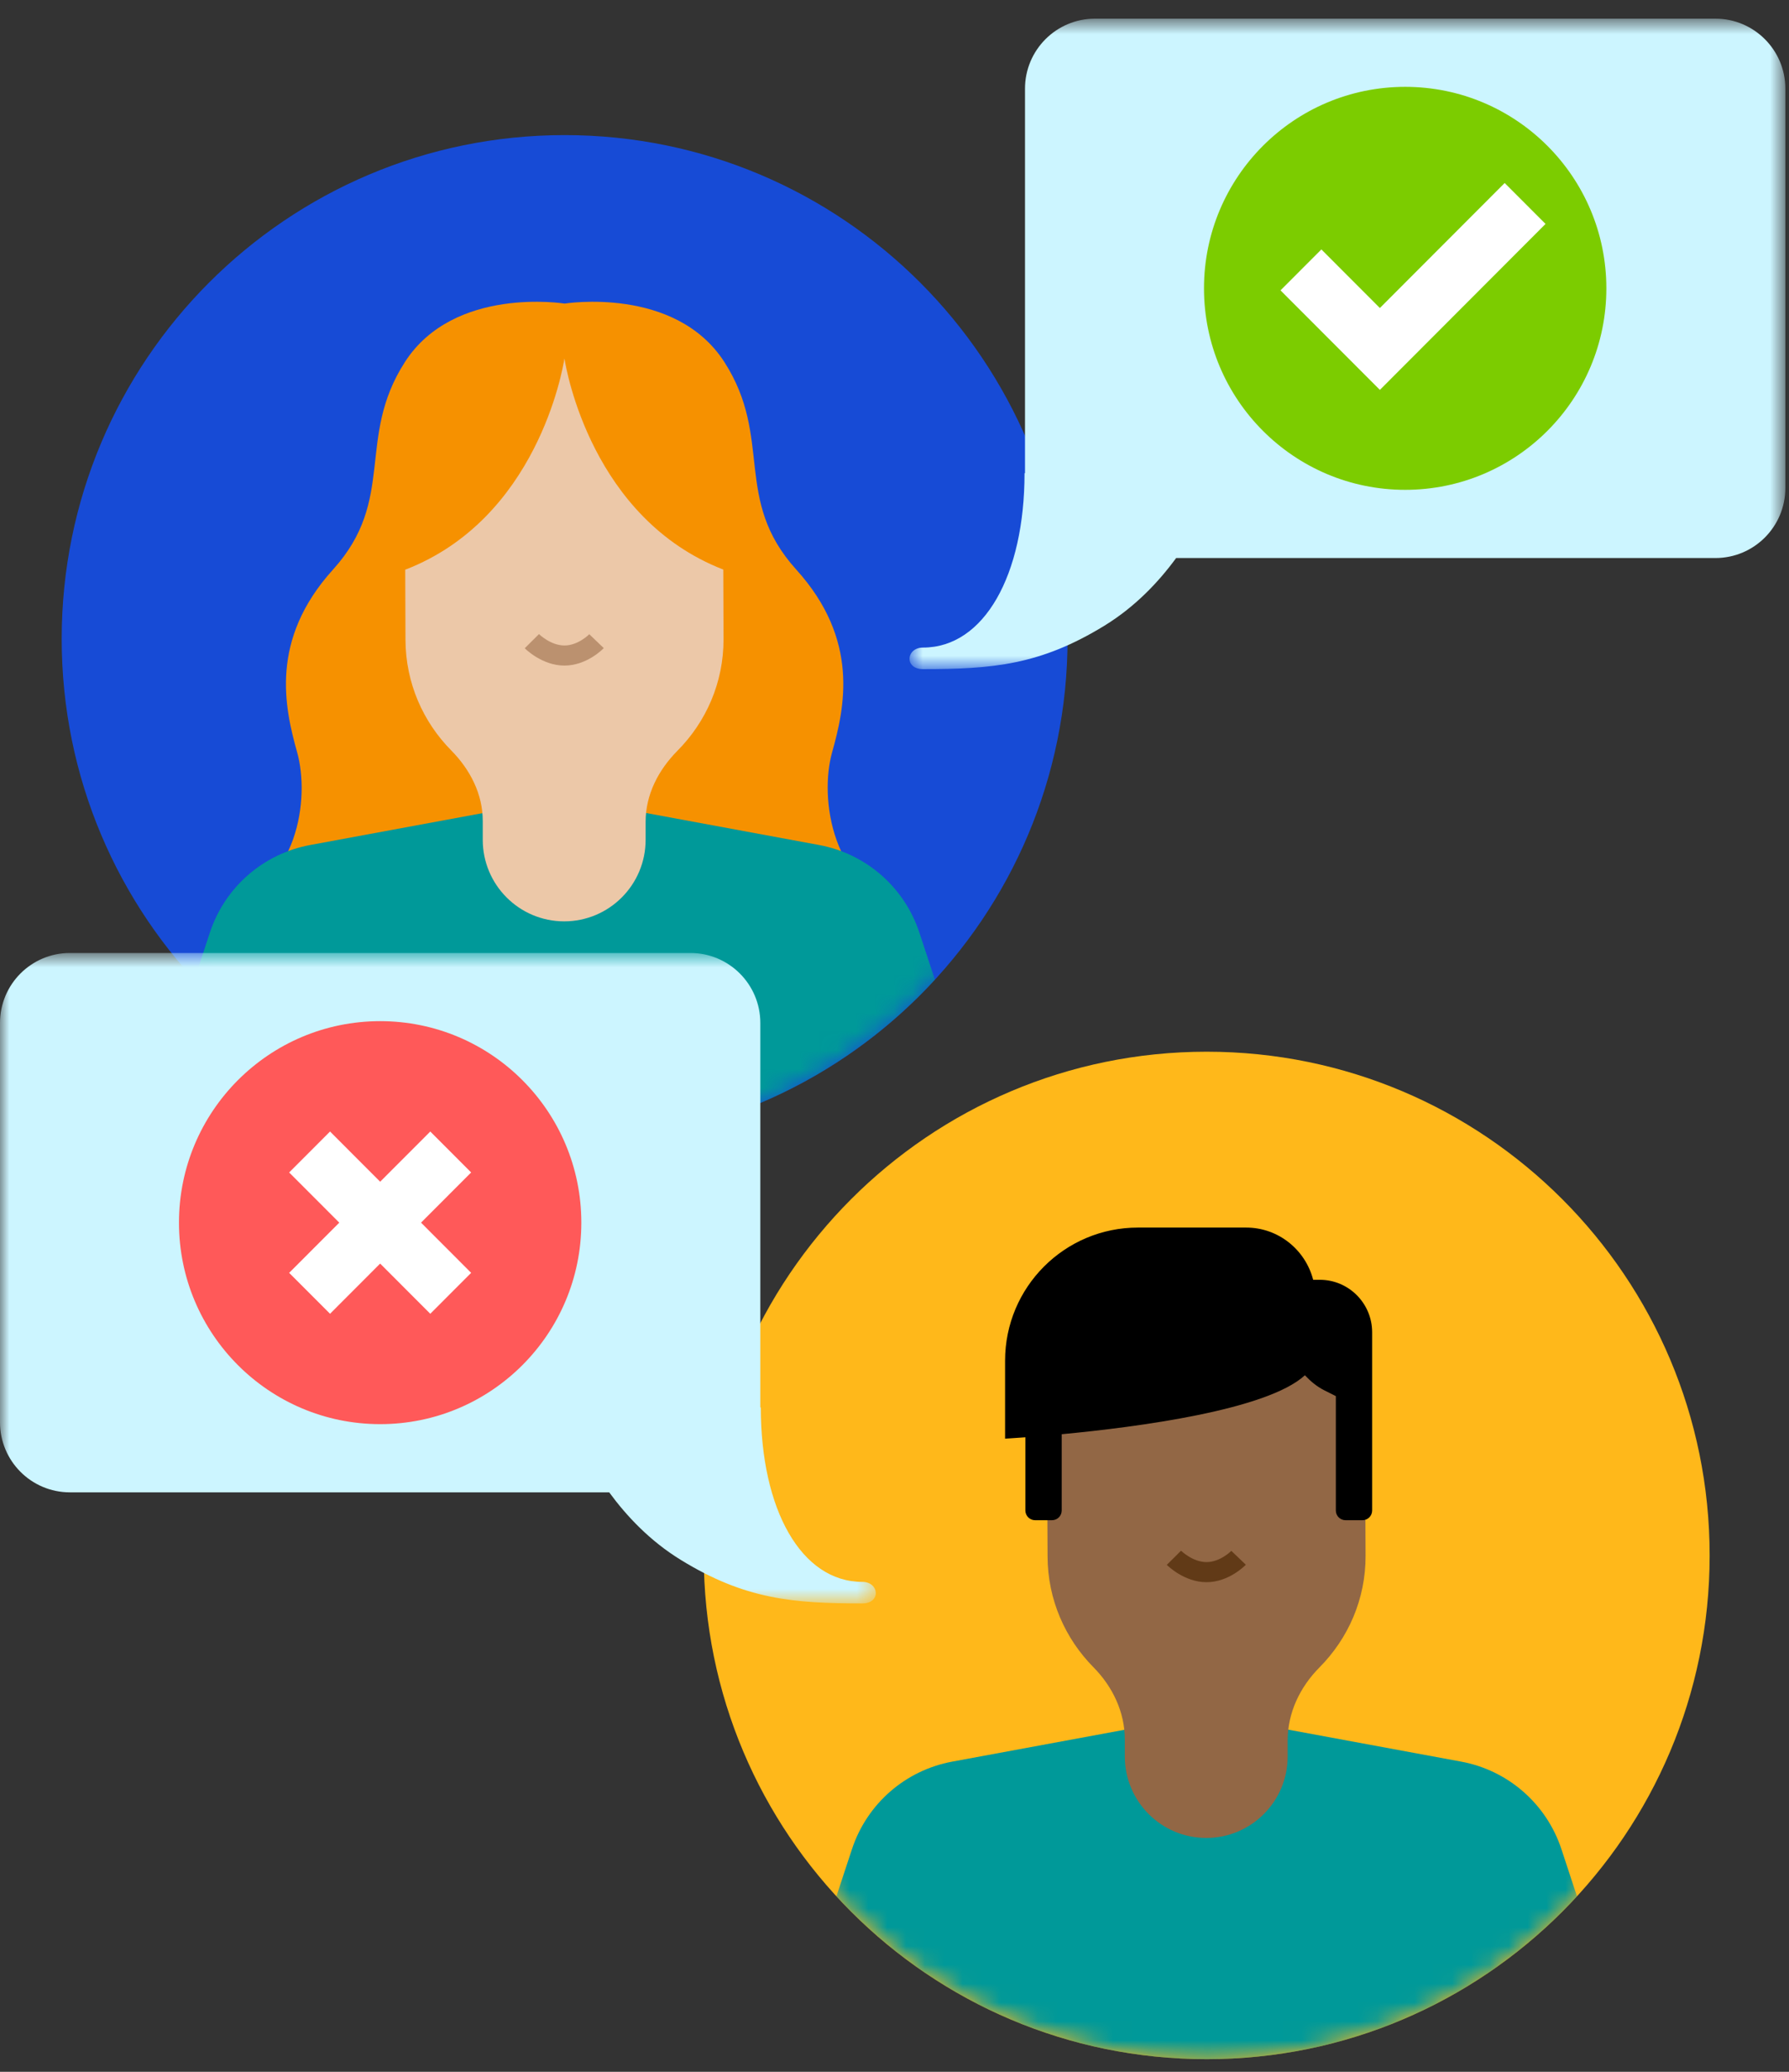
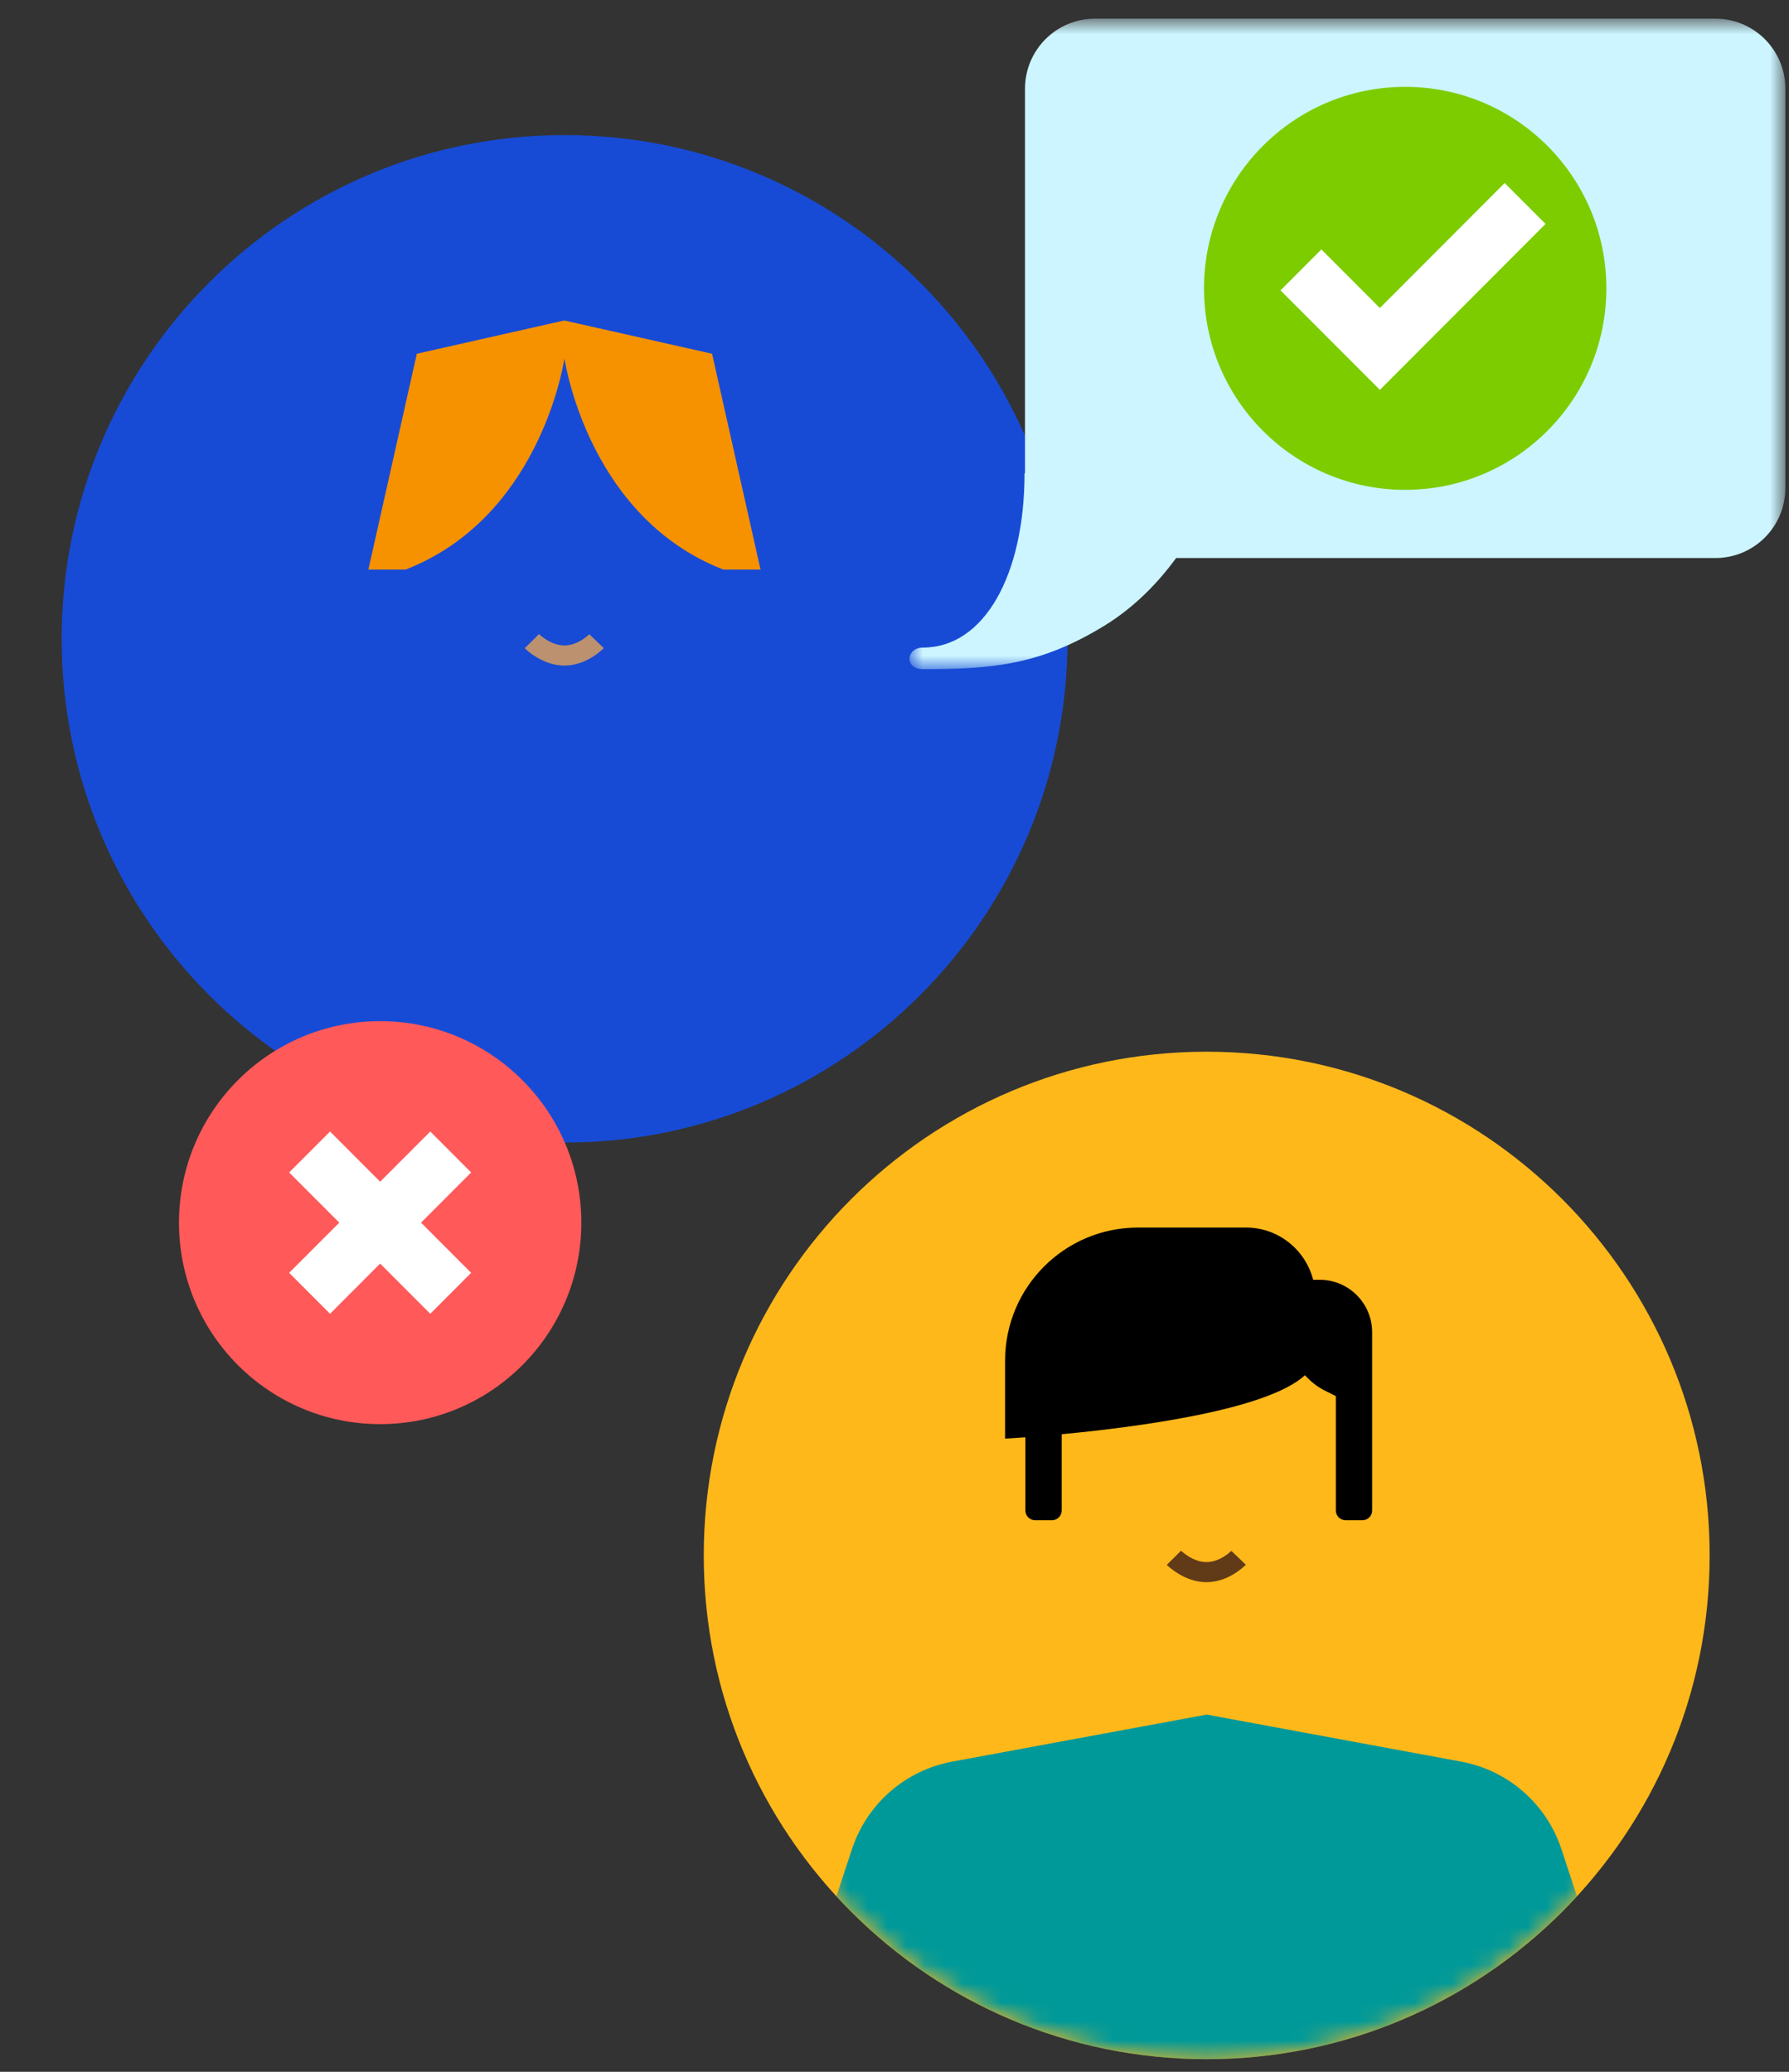
<svg xmlns="http://www.w3.org/2000/svg" xmlns:xlink="http://www.w3.org/1999/xlink" width="95px" height="110px" viewBox="0 0 95 110" version="1.1">
  <rect x="0" y="0" width="95" height="110" fill="#333333" stroke="none" />
  <title>F367177A-1CB4-40F4-8DA1-7C4FA5E76003</title>
  <desc>Created with sketchtool.</desc>
  <defs>
    <path d="M0.756,26.769 C0.756,41.539 12.713,53.514 27.463,53.514 C42.214,53.514 54.171,41.539 54.171,26.769 C54.171,11.998 42.214,0.023 27.463,0.023 C12.713,0.023 0.756,11.998 0.756,26.769" id="path-1" />
-     <path d="M0.756,26.769 C0.756,41.539 12.713,53.514 27.463,53.514 C42.214,53.514 54.171,41.539 54.171,26.769 C54.171,11.998 42.214,0.023 27.463,0.023 C12.713,0.023 0.756,11.998 0.756,26.769" id="path-3" />
    <path d="M0.756,26.769 C0.756,41.539 12.713,53.514 27.463,53.514 C42.214,53.514 54.171,41.539 54.171,26.769 C54.171,11.998 42.214,0.023 27.463,0.023 C12.713,0.023 0.756,11.998 0.756,26.769" id="path-5" />
    <path d="M0.756,26.769 C0.756,41.539 12.713,53.514 27.463,53.514 C42.214,53.514 54.171,41.539 54.171,26.769 C54.171,11.998 42.214,0.023 27.463,0.023 C12.713,0.023 0.756,11.998 0.756,26.769" id="path-7" />
-     <path d="M0.307,27.652 C0.307,42.423 12.264,54.396 27.015,54.396 C41.763,54.396 53.722,42.423 53.722,27.652 C53.722,12.881 41.763,0.907 27.015,0.907 C12.264,0.907 0.307,12.881 0.307,27.652" id="path-9" />
-     <path d="M0.307,27.652 C0.307,42.423 12.264,54.396 27.015,54.396 C41.763,54.396 53.722,42.423 53.722,27.652 C53.722,12.881 41.763,0.907 27.015,0.907 C12.264,0.907 0.307,12.881 0.307,27.652" id="path-11" />
-     <path d="M0.307,27.652 C0.307,42.423 12.264,54.396 27.015,54.396 C41.763,54.396 53.722,42.423 53.722,27.652 C53.722,12.881 41.763,0.907 27.015,0.907 C12.264,0.907 0.307,12.881 0.307,27.652" id="path-13" />
    <path d="M0.307,27.652 C0.307,42.423 12.264,54.396 27.015,54.396 C41.763,54.396 53.722,42.423 53.722,27.652 C53.722,12.881 41.763,0.907 27.015,0.907 C12.264,0.907 0.307,12.881 0.307,27.652 Z" id="path-15" />
    <path d="M0.307,27.652 C0.307,42.423 12.264,54.396 27.015,54.396 C41.763,54.396 53.722,42.423 53.722,27.652 C53.722,12.881 41.763,0.907 27.015,0.907 C12.264,0.907 0.307,12.881 0.307,27.652" id="path-17" />
    <polygon id="path-19" points="0.798 0.671 47.306 0.671 47.306 35.207 0.798 35.207" />
-     <polygon id="path-21" points="0 0.727 46.508 0.727 46.508 35.262 0 35.262" />
  </defs>
  <g id="Recognition" stroke="none" stroke-width="1" fill="none" fill-rule="evenodd">
    <g id="Recognition-R2" transform="translate(-389, -1630)">
      <g id="Group-49" transform="translate(389, 1630)">
        <path d="M37.371,82.584 C37.371,67.813 49.328,55.839 64.078,55.839 C78.828,55.839 90.786,67.813 90.786,82.584 C90.786,97.355 78.828,109.329 64.078,109.329 C49.328,109.329 37.371,97.355 37.371,82.584" id="Fill-1" fill="#FFB81A" />
        <g id="Group-15" transform="translate(36.615, 55.816)">
          <g id="Group-5">
            <mask id="mask-2" fill="white">
              <use xlink:href="#path-1" />
            </mask>
            <g id="Clip-4" />
            <path d="M47.125,44.864 L46.301,42.365 C45.507,39.957 43.466,38.175 40.976,37.715 L27.464,35.217 L13.95,37.715 C11.46,38.175 9.418,39.957 8.626,42.365 L7.801,44.864 C12.682,50.18 19.683,53.514 27.464,53.514 C35.244,53.514 42.244,50.18 47.125,44.864" id="Fill-3" fill="#009999" mask="url(#mask-2)" />
          </g>
          <g id="Group-8">
            <mask id="mask-4" fill="white">
              <use xlink:href="#path-3" />
            </mask>
            <g id="Clip-7" />
            <path d="M35.9,26.783 L35.865,18.991 C35.852,16.213 34.148,13.725 31.567,12.707 C30.289,12.205 28.857,11.819 27.464,11.819 C26.062,11.819 24.608,12.208 23.305,12.715 C20.688,13.735 18.964,16.259 18.976,19.073 L19.013,26.821 C19.02,29.118 19.952,31.186 21.446,32.7 C22.469,33.735 23.115,35.083 23.115,36.541 L23.115,37.438 C23.115,39.829 25.051,41.768 27.44,41.768 C29.828,41.768 31.763,39.829 31.763,37.438 L31.763,36.586 C31.763,35.115 32.419,33.754 33.454,32.711 C34.968,31.185 35.909,29.096 35.9,26.783" id="Fill-6" fill="#926745" mask="url(#mask-4)" />
          </g>
          <g id="Group-11">
            <mask id="mask-6" fill="white">
              <use xlink:href="#path-5" />
            </mask>
            <g id="Clip-10" />
            <path d="M27.453,28.188 C26.266,28.188 25.381,27.305 25.344,27.268 L26.102,26.518 L25.723,26.892 L26.1,26.516 C26.106,26.522 26.717,27.121 27.453,27.121 C28.182,27.121 28.765,26.531 28.771,26.525 L29.542,27.261 C29.505,27.299 28.645,28.188 27.453,28.188" id="Fill-9" fill="#613A17" mask="url(#mask-6)" />
          </g>
          <g id="Group-14">
            <mask id="mask-8" fill="white">
              <use xlink:href="#path-7" />
            </mask>
            <g id="Clip-13" />
            <path d="M33.466,12.132 L33.117,12.132 C32.704,10.541 31.273,9.36 29.555,9.36 L23.813,9.36 C19.916,9.36 16.757,12.524 16.757,16.428 L16.757,20.567 C16.757,20.567 17.158,20.545 17.835,20.495 L17.835,24.382 C17.835,24.667 18.067,24.898 18.352,24.898 L19.248,24.898 C19.534,24.898 19.764,24.667 19.764,24.382 L19.764,20.332 C23.797,19.952 30.675,19.047 32.678,17.202 C32.973,17.516 33.305,17.796 33.699,17.996 L34.321,18.309 L34.321,24.382 C34.321,24.667 34.552,24.898 34.837,24.898 L35.734,24.898 C36.019,24.898 36.249,24.667 36.249,24.382 L36.249,19.282 L36.249,17.105 L36.249,14.921 C36.249,13.381 35.003,12.132 33.466,12.132" id="Fill-12" fill="#000000" mask="url(#mask-8)" />
          </g>
        </g>
        <path d="M3.276,33.918 C3.276,19.147 15.233,7.173 29.982,7.173 C44.733,7.173 56.69,19.147 56.69,33.918 C56.69,48.689 44.733,60.663 29.982,60.663 C15.233,60.663 3.276,48.689 3.276,33.918" id="Fill-16" fill="#174BD6" />
        <g id="Group-33" transform="translate(2.969, 6.266)">
          <g id="Group-20">
            <mask id="mask-10" fill="white">
              <use xlink:href="#path-9" />
            </mask>
            <g id="Clip-19" />
            <path d="M41.216,33.685 C41.885,31.296 42.694,27.712 39.314,23.975 C35.934,20.237 38.106,17.017 35.498,12.958 C32.89,8.901 27.014,9.853 27.014,9.853 C27.014,9.853 21.138,8.901 18.531,12.958 C15.921,17.017 18.094,20.237 14.714,23.975 C11.334,27.712 12.143,31.296 12.812,33.685 C13.481,36.074 12.926,40.819 8.691,42.074 L27.014,44.317 L45.375,42.149 C41.141,40.894 40.547,36.074 41.216,33.685" id="Fill-18" fill="#F69100" mask="url(#mask-10)" />
          </g>
          <g id="Group-23">
            <mask id="mask-12" fill="white">
              <use xlink:href="#path-11" />
            </mask>
            <g id="Clip-22" />
            <path d="M46.676,45.748 L45.852,43.248 C45.058,40.841 43.018,39.059 40.528,38.599 L27.014,36.1 L13.5,38.599 C11.011,39.059 8.969,40.841 8.176,43.248 L7.352,45.748 C12.234,51.063 19.235,54.397 27.014,54.397 C34.793,54.397 41.795,51.063 46.676,45.748" id="Fill-21" fill="#009999" mask="url(#mask-12)" />
          </g>
          <g id="Group-26">
            <mask id="mask-14" fill="white">
              <use xlink:href="#path-13" />
            </mask>
            <g id="Clip-25" />
            <path d="M35.452,27.667 L35.419,18.482 C35.407,15.288 32.817,12.704 29.627,12.704 L24.322,12.704 C21.115,12.704 18.52,15.313 18.53,18.524 L18.563,27.705 C18.571,30.002 19.502,32.07 20.998,33.583 C21.998,34.598 22.666,35.892 22.666,37.318 L22.666,38.321 C22.666,40.713 24.603,42.652 26.991,42.652 C29.378,42.652 31.315,40.713 31.315,38.321 L31.315,37.363 C31.315,35.923 31.992,34.617 33.005,33.594 C34.519,32.069 35.459,29.98 35.452,27.667" id="Fill-24" fill="#ECC8A8" mask="url(#mask-14)" />
          </g>
          <g id="Group-29">
            <mask id="mask-16" fill="white">
              <use xlink:href="#path-15" />
            </mask>
            <g id="Clip-28" />
            <path d="M34.844,12.516 L26.994,10.749 L19.165,12.516 L16.593,23.974 L18.57,23.974 C25.528,21.272 26.904,13.406 27.004,12.766 C27.105,13.406 28.481,21.272 35.439,23.974 L37.417,23.974 L34.844,12.516 Z" id="Fill-27" fill="#F69100" mask="url(#mask-16)" />
          </g>
          <g id="Group-32">
            <mask id="mask-18" fill="white">
              <use xlink:href="#path-17" />
            </mask>
            <g id="Clip-31" />
            <path d="M27.004,29.072 C25.818,29.072 24.932,28.189 24.896,28.151 L25.652,27.4 C25.659,27.406 26.269,28.005 27.004,28.005 C27.734,28.005 28.318,27.413 28.323,27.407 L29.092,28.144 C29.057,28.182 28.197,29.072 27.004,29.072" id="Fill-30" fill="#BB916F" mask="url(#mask-18)" />
          </g>
        </g>
        <g id="Group-48" transform="translate(0, 0.32)">
          <g id="Group-36" transform="translate(47.5, 0)">
            <mask id="mask-20" fill="white">
              <use xlink:href="#path-19" />
            </mask>
            <g id="Clip-35" />
            <path d="M43.593,0.671 L10.643,0.671 C8.593,0.671 6.93,2.336 6.93,4.388 L6.93,24.803 L6.905,24.803 C6.905,30.215 4.76,34.062 1.514,34.062 C0.612,34.062 0.507,35.207 1.514,35.207 C5.184,35.207 7.741,34.995 11.162,32.891 C12.781,31.894 14.022,30.583 14.956,29.308 L43.593,29.308 C45.644,29.308 47.306,27.643 47.306,25.59 L47.306,4.388 C47.306,2.336 45.644,0.671 43.593,0.671" id="Fill-34" fill="#CCF5FF" mask="url(#mask-20)" />
          </g>
          <path d="M63.935,14.989 C63.935,9.081 68.718,4.291 74.618,4.291 C80.518,4.291 85.301,9.081 85.301,14.989 C85.301,20.898 80.518,25.687 74.618,25.687 C68.718,25.687 63.935,20.898 63.935,14.989" id="Fill-37" fill="#7CCC00" />
          <polygon id="Fill-39" fill="#FFFFFF" points="73.275 20.38 67.998 15.096 70.168 12.923 73.275 16.034 79.901 9.397 82.072 11.569" />
          <g id="Group-43" transform="translate(0, 49.55)">
            <mask id="mask-22" fill="white">
              <use xlink:href="#path-21" />
            </mask>
            <g id="Clip-42" />
            <path d="M45.792,34.118 C42.545,34.118 40.401,30.272 40.401,24.859 L40.375,24.859 L40.375,4.445 C40.375,2.392 38.713,0.727 36.662,0.727 L3.713,0.727 C1.661,0.727 -9.89583333e-05,2.392 -9.89583333e-05,4.445 L-9.89583333e-05,25.646 C-9.89583333e-05,27.699 1.661,29.364 3.713,29.364 L32.35,29.364 C33.284,30.639 34.523,31.95 36.144,32.946 C39.565,35.051 42.123,35.262 45.792,35.262 C46.798,35.262 46.693,34.118 45.792,34.118" id="Fill-41" fill="#CCF5FF" mask="url(#mask-22)" />
          </g>
          <path d="M9.504,64.595 C9.504,58.687 14.288,53.897 20.188,53.897 C26.087,53.897 30.87,58.687 30.87,64.595 C30.87,70.503 26.087,75.293 20.188,75.293 C14.288,75.293 9.504,70.503 9.504,64.595" id="Fill-44" fill="#FF5959" />
          <polygon id="Fill-46" fill="#FFFFFF" points="25.019 61.93 22.849 59.757 20.187 62.422 17.526 59.757 15.355 61.93 18.017 64.595 15.355 67.26 17.526 69.433 20.187 66.768 22.849 69.433 25.019 67.26 22.358 64.595" />
        </g>
      </g>
    </g>
  </g>
</svg>